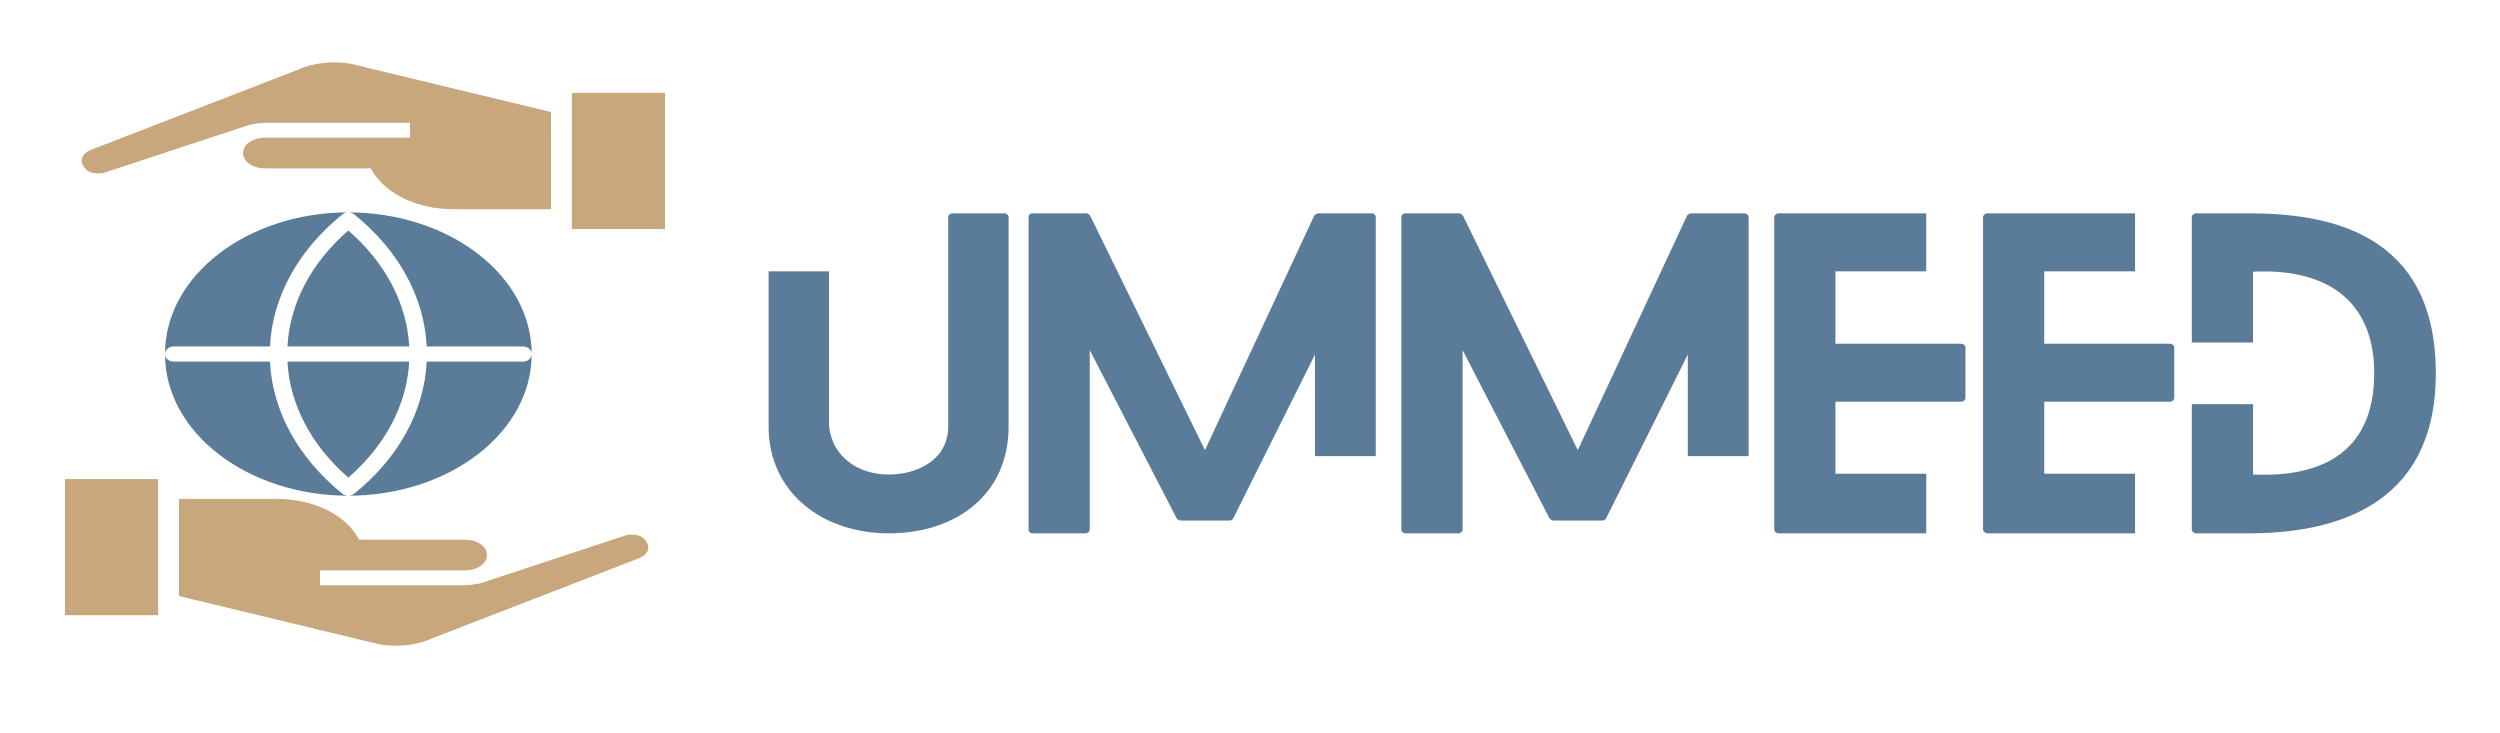
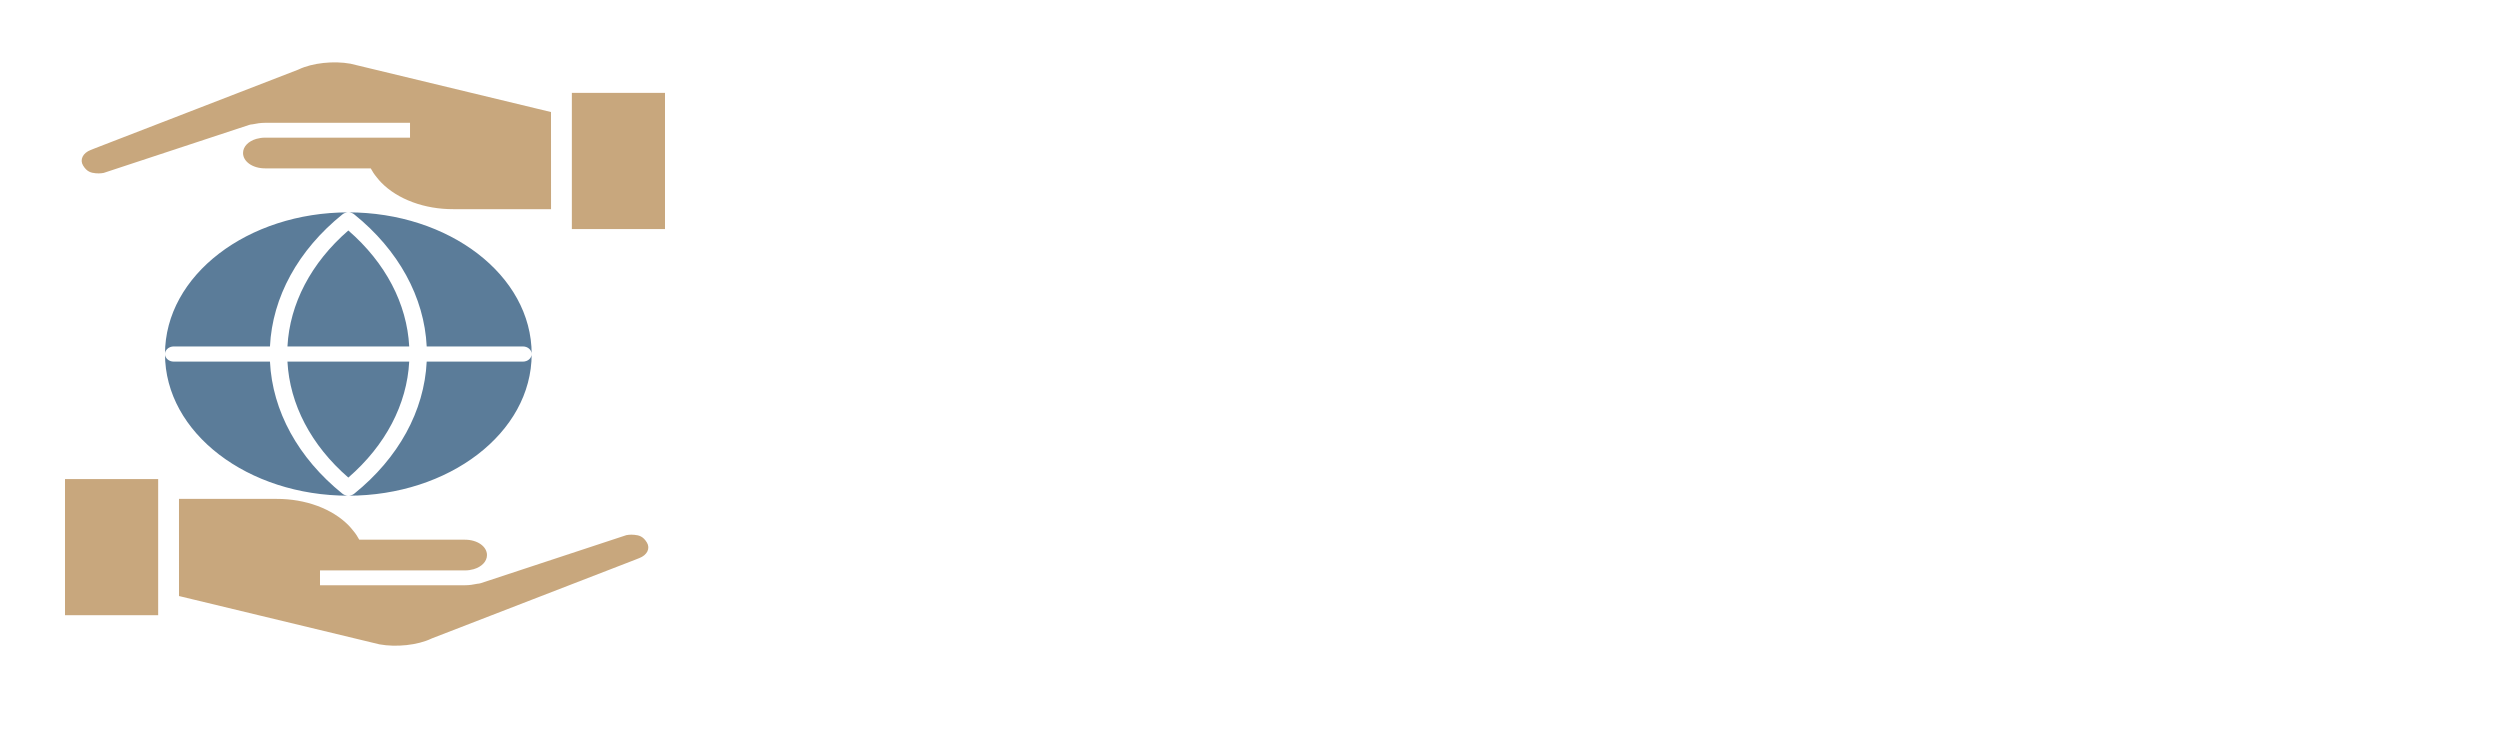
<svg xmlns="http://www.w3.org/2000/svg" width="150" height="44" viewBox="0 0 150 44" fill="none">
  <path d="M20.9 12.742C26.913 12.742 31.9 16.497 31.9 21.242C31.9 25.987 26.913 29.742 20.9 29.742C14.887 29.742 9.9 25.987 9.9 21.242C9.9 16.497 14.887 12.742 20.9 12.742ZM21.256 12.864C21.08 12.722 20.821 12.704 20.624 12.81L20.544 12.864C17.89 15.004 16.342 17.822 16.198 20.787H10.424C10.135 20.787 9.9 20.991 9.9 21.242C9.9 21.493 10.135 21.697 10.424 21.697H16.198C16.342 24.662 17.89 27.481 20.544 29.62C20.745 29.782 21.055 29.782 21.256 29.62C23.91 27.481 25.458 24.662 25.602 21.697H31.376C31.666 21.697 31.9 21.493 31.9 21.242C31.9 20.991 31.666 20.787 31.376 20.787H25.602C25.458 17.822 23.91 15.004 21.256 12.864ZM24.553 21.697C24.417 24.26 23.134 26.719 20.9 28.655C18.667 26.719 17.383 24.26 17.247 21.697H24.553ZM20.9 13.829C23.133 15.765 24.417 18.224 24.553 20.787H17.247C17.383 18.224 18.667 15.765 20.9 13.829Z" fill="#5B7C99" />
  <path d="M39.9 13.742H34.311V5.573H39.9V13.742ZM33.062 12.55H27.191C26.345 12.553 25.511 12.409 24.761 12.132C24.01 11.855 23.365 11.452 22.882 10.959C22.789 10.863 22.701 10.764 22.623 10.662C22.524 10.536 22.458 10.459 22.405 10.372L22.244 10.102H15.906C15.156 10.102 14.582 9.695 14.582 9.18C14.582 8.794 14.905 8.471 15.382 8.332L15.391 8.33C15.548 8.286 15.721 8.259 15.906 8.259H24.601V7.369H15.906C15.643 7.369 15.397 7.407 15.158 7.458C15.084 7.462 15.011 7.475 14.943 7.497L6.219 10.375C6.208 10.375 6.002 10.423 5.741 10.396C5.472 10.369 5.215 10.316 4.983 9.927C4.882 9.76 4.873 9.571 4.958 9.399C5.043 9.228 5.215 9.085 5.441 8.999L5.733 8.883L11.801 6.536L17.868 4.188C17.886 4.182 17.903 4.174 17.92 4.166C18.745 3.771 20.025 3.641 21.025 3.822H21.028L33.06 6.722L33.062 12.55Z" fill="#C8A77D" />
  <path d="M3.9 28.742H9.49V36.911H3.9V28.742ZM10.739 29.934H16.609C17.455 29.931 18.289 30.075 19.04 30.352C19.79 30.629 20.435 31.032 20.919 31.525C21.011 31.622 21.099 31.72 21.177 31.823C21.276 31.948 21.343 32.025 21.395 32.112L21.556 32.382H27.895C28.645 32.382 29.219 32.789 29.219 33.304C29.219 33.691 28.895 34.014 28.418 34.152L28.41 34.154C28.252 34.199 28.08 34.225 27.895 34.225H19.2V35.115H27.895C28.157 35.115 28.403 35.077 28.642 35.026C28.716 35.022 28.789 35.009 28.857 34.987L37.581 32.109C37.592 32.109 37.798 32.061 38.06 32.089C38.328 32.115 38.585 32.169 38.817 32.557C38.918 32.725 38.927 32.913 38.843 33.085C38.758 33.256 38.586 33.399 38.36 33.485L38.067 33.601L32 35.948L25.932 38.296C25.914 38.303 25.897 38.31 25.881 38.318C25.055 38.713 23.775 38.843 22.775 38.662H22.773L10.74 35.762L10.739 29.934Z" fill="#C8A77D" />
-   <path d="M60.276 12.8C60.396 12.8 60.516 12.92 60.516 13.016V25.592C60.516 29.648 57.396 32 53.316 32C49.356 32 46.116 29.552 46.116 25.592V16.28H49.74V25.568C49.956 27.464 51.54 28.472 53.316 28.472C55.116 28.472 56.892 27.536 56.892 25.592V13.016C56.892 12.92 56.988 12.8 57.156 12.8H60.276ZM78.898 27.368V21.272L74.002 31.088C73.978 31.16 73.858 31.232 73.786 31.232H70.834C70.762 31.232 70.618 31.16 70.594 31.088L65.386 21.008V31.784C65.386 31.88 65.266 32 65.122 32H61.954C61.786 32 61.714 31.88 61.714 31.784V13.016C61.714 12.92 61.786 12.8 61.954 12.8H65.17C65.242 12.8 65.386 12.872 65.41 12.944L72.298 27.008L78.85 12.944C78.898 12.872 79.018 12.8 79.114 12.8H82.282C82.45 12.8 82.546 12.92 82.546 13.016V27.368H78.898ZM101.268 27.368V21.272L96.372 31.088C96.348 31.16 96.228 31.232 96.156 31.232H93.204C93.132 31.232 92.988 31.16 92.964 31.088L87.756 21.008V31.784C87.756 31.88 87.636 32 87.492 32H84.324C84.156 32 84.084 31.88 84.084 31.784V13.016C84.084 12.92 84.156 12.8 84.324 12.8H87.54C87.612 12.8 87.756 12.872 87.78 12.944L94.668 27.008L101.22 12.944C101.268 12.872 101.388 12.8 101.484 12.8H104.652C104.82 12.8 104.916 12.92 104.916 13.016V27.368H101.268ZM115.575 28.424V32H106.719C106.575 32 106.455 31.88 106.455 31.784V13.016C106.455 12.92 106.575 12.8 106.719 12.8H115.575V16.28H110.127V20.624H117.663C117.807 20.624 117.927 20.72 117.927 20.84V23.888C117.927 23.984 117.807 24.104 117.663 24.104H110.127V28.424H115.575ZM128.102 28.424V32H119.246C119.102 32 118.982 31.88 118.982 31.784V13.016C118.982 12.92 119.102 12.8 119.246 12.8H128.102V16.28H122.654V20.624H130.19C130.334 20.624 130.454 20.72 130.454 20.84V23.888C130.454 23.984 130.334 24.104 130.19 24.104H122.654V28.424H128.102ZM134.917 12.8C139.597 12.8 146.149 13.88 146.149 22.4C146.149 30.608 139.693 32 134.917 32H131.773C131.629 32 131.509 31.88 131.509 31.784V24.248H135.181V28.472C137.509 28.568 142.453 28.328 142.453 22.4C142.453 17.84 139.357 16.088 135.181 16.304V20.552H131.509V13.016C131.509 12.92 131.629 12.8 131.773 12.8H134.917Z" fill="#5B7C99" />
</svg>